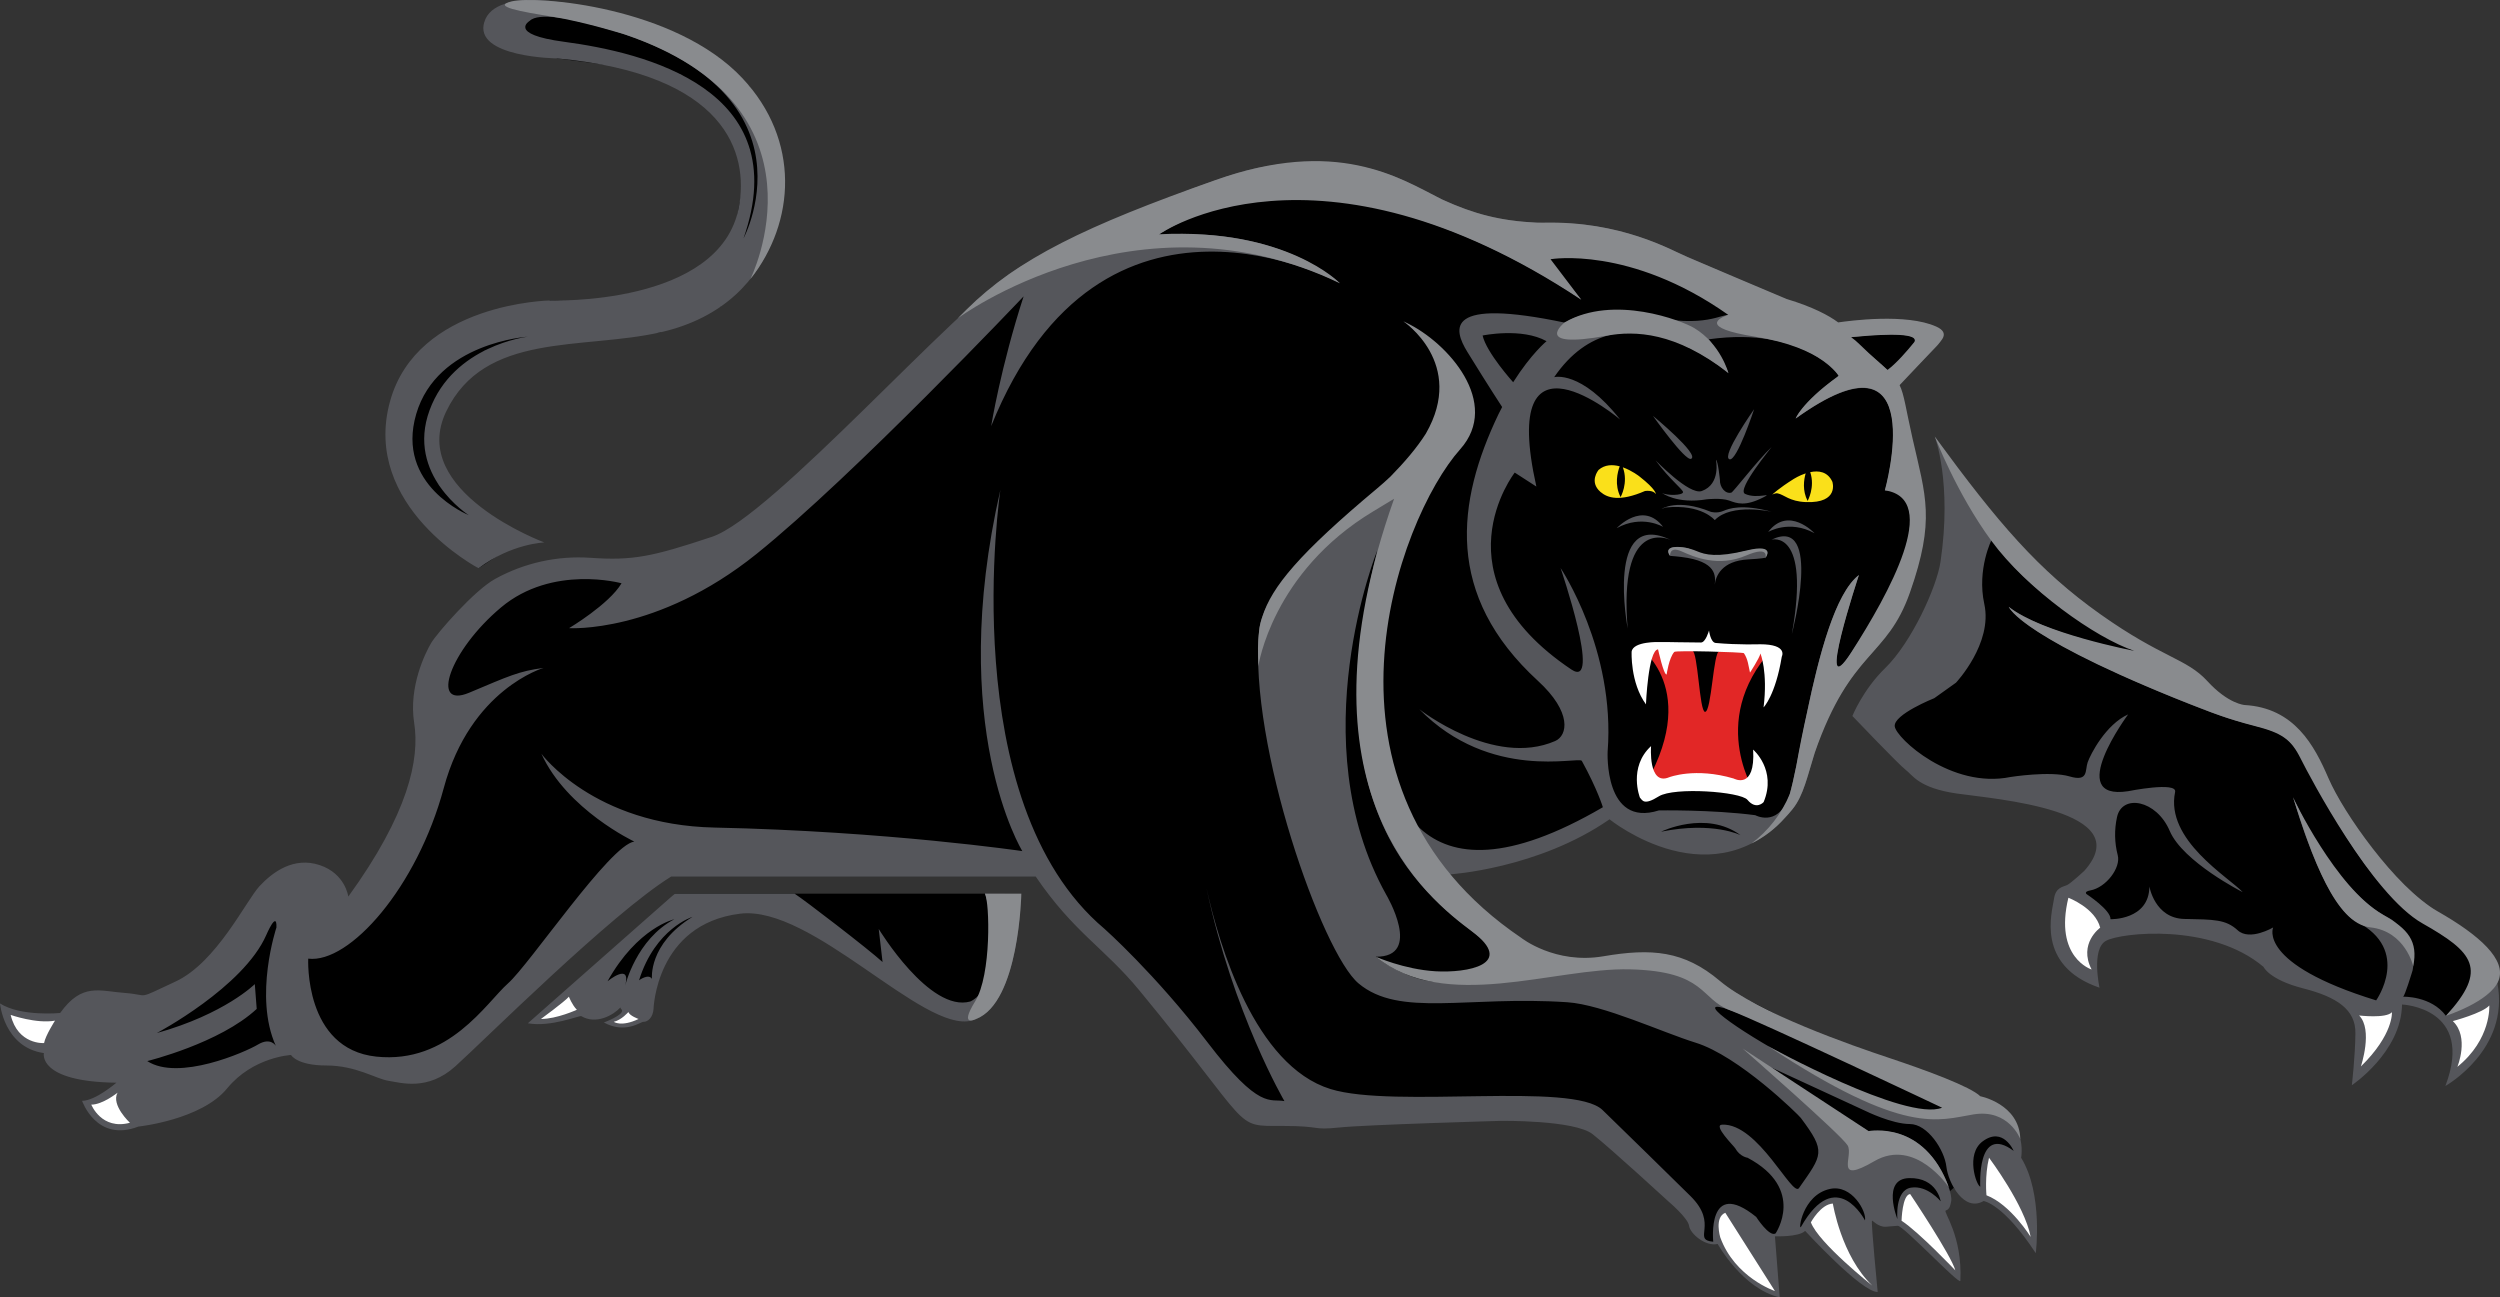
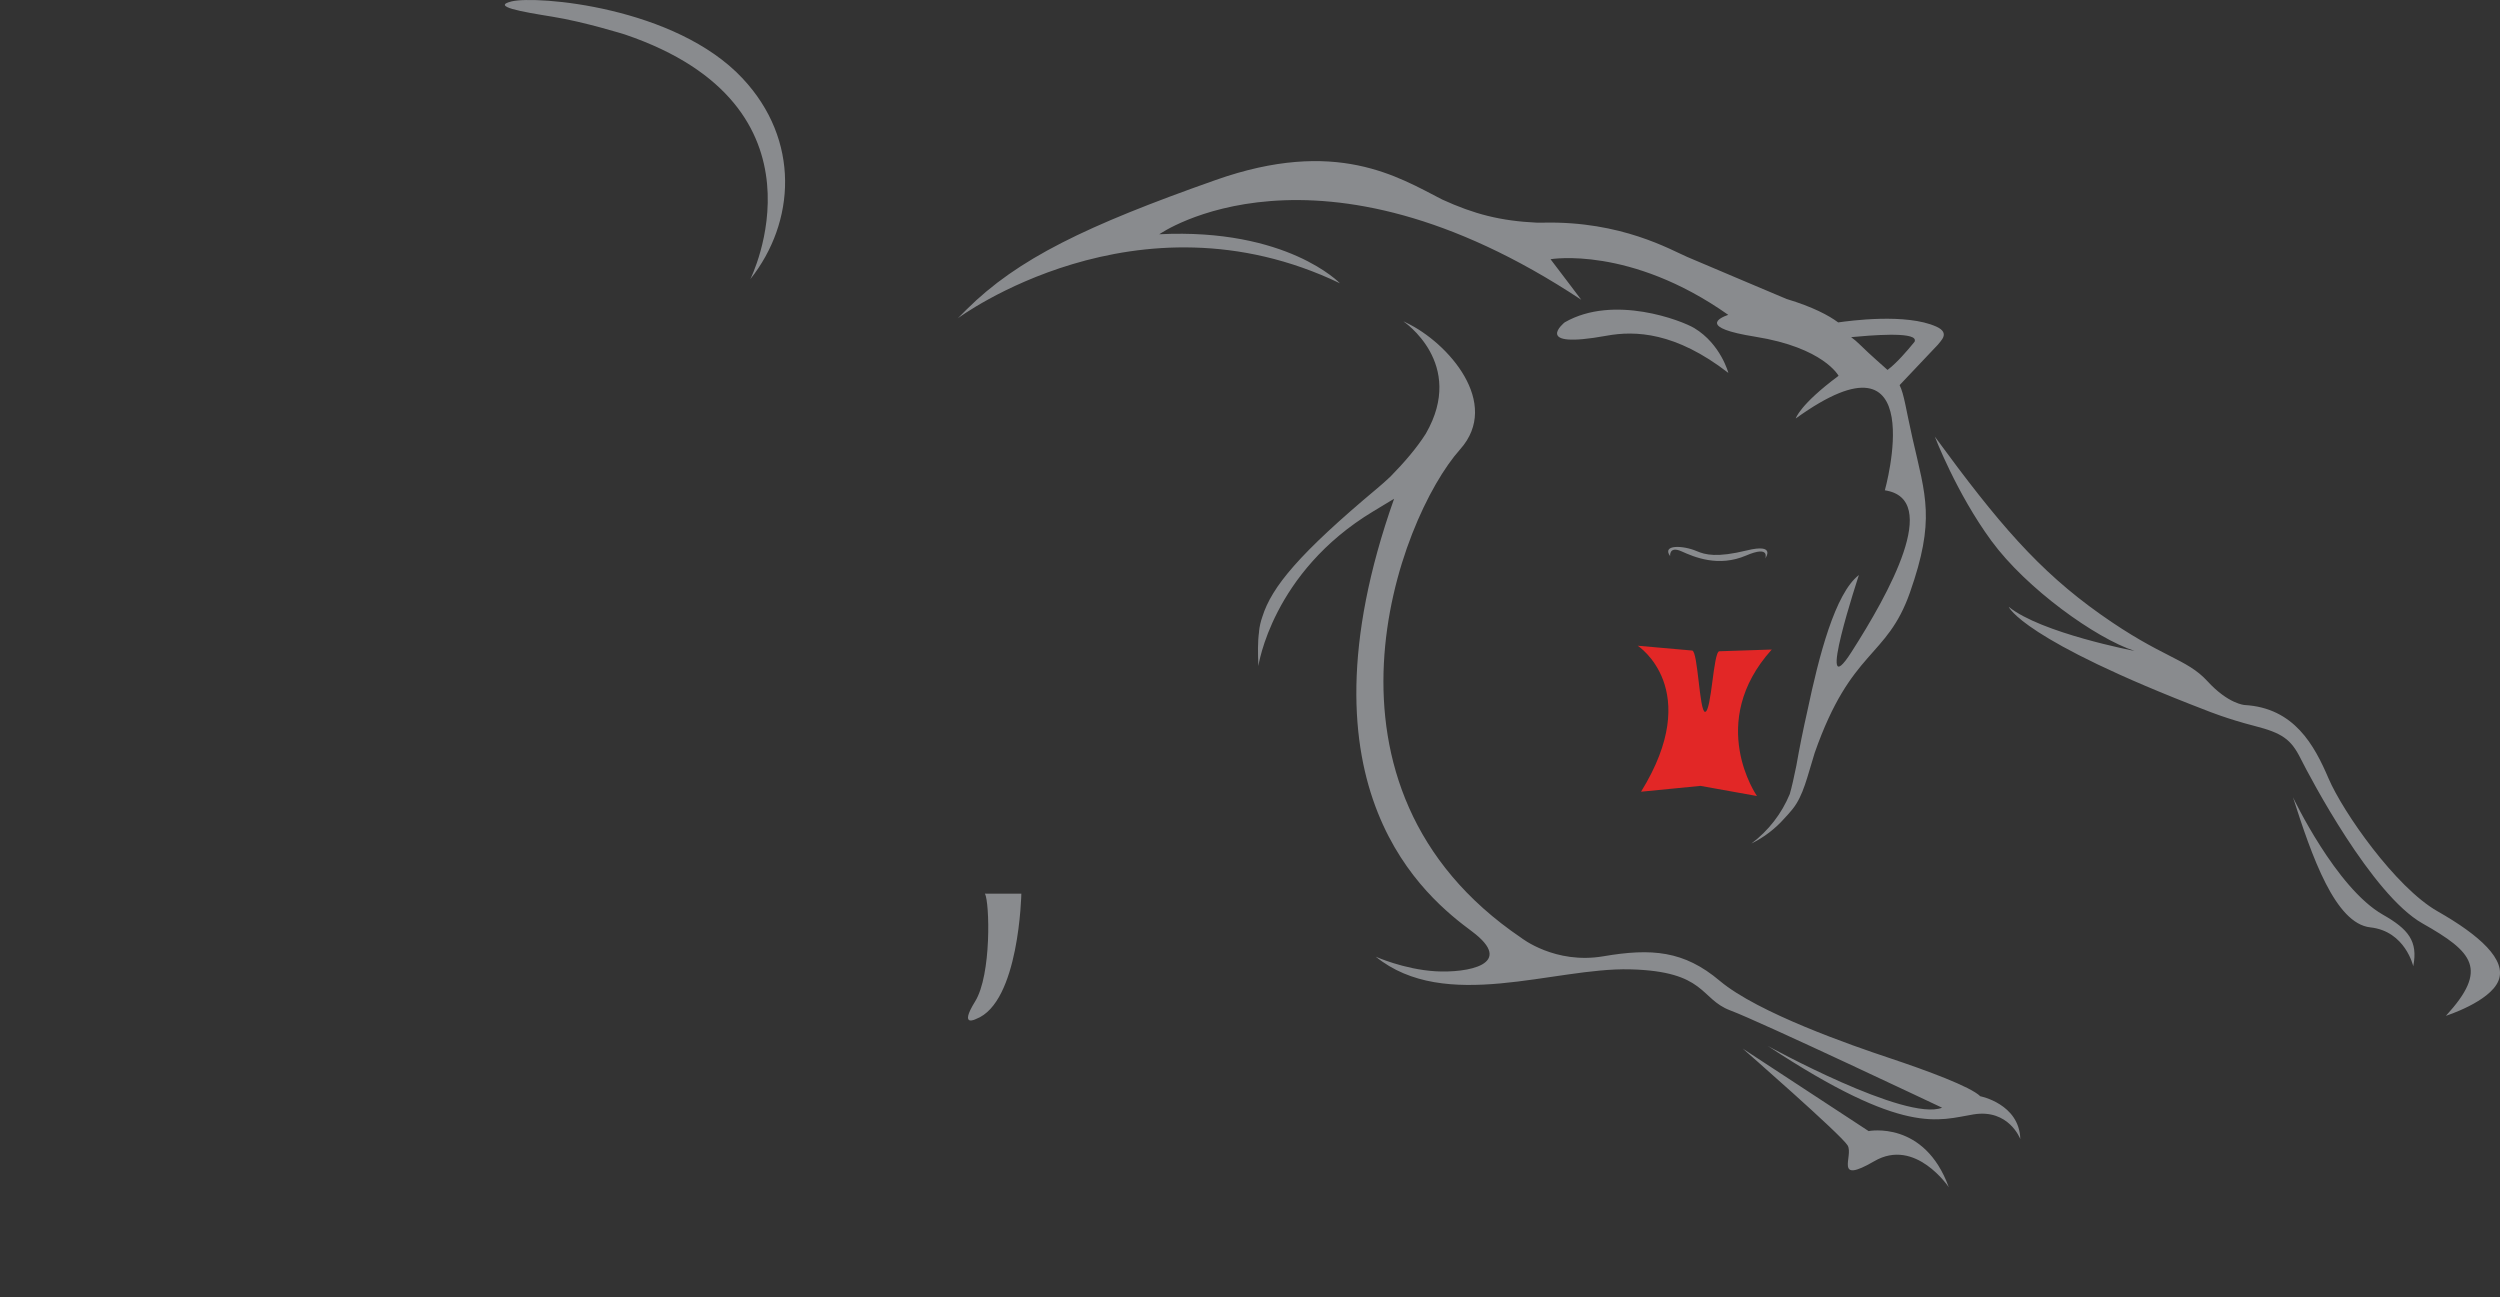
<svg xmlns="http://www.w3.org/2000/svg" version="1.1" id="Layer_1" x="0px" y="0px" viewBox="0 0 97.073 50.376" style="enable-background:new 0 0 97.073 50.376;" xml:space="preserve">
  <rect x="0" y="0" width="97.073" height="50.376" fill="#333333" stroke="none" />
  <style type="text/css">
	.st0{fill:#55565B;}
	.st1{fill:#E22726;}
	.st2{fill:#FAE01A;}
	.st3{fill:#FFFFFF;}
	.st4{fill:#898B8E;}
</style>
-   <path d="M96.018,40.026l0.211-2.952l-4.196-3.517l-2.982-5.098c0,0-9.197-3.986-13.517-10.688c0,0,0.286,3.011,0.523,5.278  l-3.92,4.721l3.928,2.94l5.42,0.163l0.172,3.043l-1.788,0.969l1.877,1.556l3.231-0.756l4.996,2.412l2.252,1.637l1.256-0.893  L96.018,40.026z M26.203,34.7l-2.999,3.251l1.611,1.244l1.674-3.11l2.911-1.168l8.315,4.686l1.926-4.903H26.203z M78.3,45.013  l-1.241,1.539c-0.472,0.278-0.811-0.1-1.198-0.43c-0.048,0.046-0.099,0.09-0.151,0.133l-0.036,0.384l-0.623,0.727l-2.36-0.005  l-2.541,0.393l-3.43,0.496c-0.622,0.154-1.038-0.796-1.038-0.796l-4.323-4.376l-9.263,0.49l-4.069-0.836l-7.854-9.354  c-5.287,0.248-14.476,0.05-14.476,0.05l-8.038,7.906l-4.87-0.339l-2.665-0.23l-1.365,1.418l-4.106-0.199l0.335-2.283l5.676-4.43  l2.384,1.411l3.695-6.24l0.269-4.882l2.207-2.987l8.939-0.823l11.406-11.258l10.527-3.756l9.436,2.892l5.434,0.221l6.448,2.853  l3.939,0.371l-1.679,1.778l0.856,6.839l-3.6,5.286l-1.814,4.981l-2.999,1.003l-3.819-1.397l-3.131,1.516l-3.487,0.221l2.664,4.197  l7.4,0.254l7.208,3.637l5.189,2.601C78.136,43.989,78.3,45.013,78.3,45.013z M15.144,15.586l6.212-3.919l6.617,0.247  l0.717-3.874l0.433-2.226l-2.669-2.914l-4.821-0.632l-2.826-1.42l3.809-0.607l6.484,3.104l1.183,4.98l-4.626,4.576l-6.837,0.71  l-2,2.431l0.221,2.792l3.145,2.174l-1.603,1.057l-2.336-2.7L15.144,15.586z" />
-   <path class="st0" d="M68.784,20.956c0,0,1.531-0.444,0.791,3.668C69.575,24.624,70.797,19.993,68.784,20.956z M67.132,21.565  c-0.694,0.195-1.6-0.283-1.6-0.283c-1.099-0.188-0.659,0.313-0.659,0.313c-0.039-0.023,0.408,0.031,0.408,0.031  c1.4,0.17,1.331,0.748,1.302,1.075c0.037-0.33,0.269-0.924,1.301-0.98c0.527-0.029,0.659-0.063,0.659-0.063  C68.982,21.062,67.712,21.4,67.132,21.565z M66.394,24.261l-0.006,0.067L66.394,24.261z M64.906,20.981  c-0.006-0.002-0.013-0.004-0.018-0.008L64.906,20.981z M63.201,24.402c-0.351-4.247,1.492-3.518,1.687-3.429  C62.316,19.719,63.201,24.402,63.201,24.402z M66.925,19.835c-0.266,0.115-0.5,0.037-0.5,0.037  c-1.287-0.528-1.909-0.111-1.909-0.111l0.167-0.056c1.4-0.139,1.9,0.491,1.9,0.491c0.648-0.676,2.213-0.324,2.213-0.324  C67.629,19.557,67.12,19.752,66.925,19.835z M70.457,20.705c0,0-1.012-1.086-1.802-0.048  C68.655,20.657,69.47,20.163,70.457,20.705z M64.578,20.459c-0.79-1.037-1.803,0.049-1.803,0.049  C63.763,19.964,64.578,20.459,64.578,20.459z M67.157,17.834c0.284,0.084,0.954-1.945,0.954-1.945  S66.813,17.733,67.157,17.834z M67.228,19.128c-0.232,0.065-0.457-0.21-0.445-0.494c0,0-0.071-0.735-0.154-0.781  c0,0,0.202,0.943-0.55,1.213c-0.492,0.178-1.825-1.231-1.791-1.186c0.556,0.754,1.082,1.14,1.063,1.235  c-0.025,0.124-0.619,0.137-0.816,0.025c0,0,0.568,0.445,1.741,0.247c0,0,0.557-0.061,0.865,0.049  c0.309,0.112,0.618,0.237,1.322-0.121c0.429-0.219-0.241,0.078-0.704-0.138c-0.348-0.162,1.076-1.86,1.027-1.815  C68.249,17.871,67.298,19.109,67.228,19.128z M26.889,35.601c0,0-1.445,0.445-2.076,2.464c0,0,0.371-0.278,0.501-0.055  C25.314,38.01,25.166,36.657,26.889,35.601z M24.276,38.269c0,0,0.427-1.798,1.909-2.576c0,0-1.427,0.316-2.595,2.409  C23.59,38.102,24.517,37.342,24.276,38.269z M38.249,34.698l1.392,0.002c0,0-0.037,4.433-1.914,4.928  c-1.877,0.494-6.2-4.495-8.992-4.15c-3.275,0.406-3.36,3.712-3.36,3.712c-0.025,0.314-0.221,0.495-0.394,0.487  c-0.105-0.004-0.705,0.482-1.533,0.025c0,0,0.779-0.287,0.704-0.482c0,0-0.072-0.082-0.061-0.102  c-0.281,0.306-0.95,0.676-1.519,0.338c-0.062-0.038-1.174,0.438-2.075,0.277l5.706-5.033h4.65c0.362,0.229,2.863,2.15,3.416,2.655  l-0.149-1.284c0,0,1.976,3.261,3.557,2.816C37.677,38.887,39.257,38.271,38.249,34.698z M95.505,36.714  c0,0-1.788-1.013-2.968-2.275c-1.127-1.204-2.593-3.867-3.154-4.965c-0.646-1.268-1.37-1.089-2.956-1.617  c-2.028-0.676-7.787-3.118-8.431-4.296c0,0,1.174,1.024,4.997,1.762c0,0-3.873-1.703-5.65-4.387c0,0-0.591,1.158-0.294,2.518  c0.335,1.53-1.1,3.054-1.1,3.054l-0.842,0.601c0,0-1.59,0.633-1.536,1.095c0.054,0.46,2.197,2.438,4.495,1.966  c0,0,1.542-0.244,2.291-0.023c0.75,0.222,0.596-0.237,0.705-0.546c0.11-0.316,0.703-1.469,1.572-1.862c0,0-2.499,3.369-0.004,2.983  c0,0,1.914-0.385,1.828,0.028c-0.394,1.867,2.098,3.321,2.626,3.893c0,0-2.322-1.175-2.836-2.38  c-0.513-1.206-1.853-1.446-2.047-0.532c-0.107,0.487-0.097,0.994,0.029,1.477c0.127,0.483-0.45,1.255-1.069,1.367  c-0.26,0.047-0.139,0.144-0.139,0.144s0.948,0.622,0.927,0.973c0,0,1.5,0.044,1.51-1.27c0,0,0.208,1.236,1.358,1.26  c1.149,0.023,1.605,0.012,2.071,0.44c0.467,0.428,1.377-0.11,1.377-0.11s-0.641,1.402,3.999,2.832c0,0,1.386-1.957-0.765-3.063  c0,0-1.165-0.388-2.456-4.823c0,0,1.503,3.572,3.743,4.702c0.54,0.272,1.118,1.489,0.855,2.142c0,0-0.258,0.847-0.329,0.899  c0,0,1.086-0.036,1.661,0.742C94.973,39.443,96.803,37.956,95.505,36.714z M94.952,42.168c1.159-3.048-1.683-3.164-1.683-3.164  c-0.027,1.851-1.949,3.135-1.949,3.135s0.13-1.107,0.139-2.021c0.01-0.914-0.708-1.403-2.03-1.741s-1.539-0.835-1.539-0.835  c-2.037-1.717-5.53-1.331-6.113-1.013c-0.585,0.317-0.254,1.823-0.254,1.823c-2.5-0.86-1.835-2.956-1.771-3.431  c0.063-0.476,0.352-0.479,0.51-0.554c0.158-0.076,0.667-0.55,0.667-0.55c2.123-2.367-3.452-2.79-4.947-3.005  c-1.497-0.216-1.726-0.729-1.984-0.918c-0.247-0.181-2.071-2.093-2.071-2.093s0.408-1.018,1.272-1.858  c1.026-0.997,2.006-3.156,2.149-4.126c0.457-3.076-0.222-4.866-0.222-4.866c4.304,6.715,8.812,8.157,10.657,9.755  c1.845,1.597,2.779-0.299,4.62,3.525c1.843,3.824,4.069,5.084,5.527,6.073c1.457,0.988,1.041,1.867,1.041,1.867  C97.468,40.758,94.952,42.168,94.952,42.168L94.952,42.168z M78.189,44.688c0,0-0.408-0.962-1.204-0.37  c-0.673,0.501-0.241,1.723-0.092,1.76C76.893,46.078,76.744,43.614,78.189,44.688z M75.491,43.029c0,0-4.632-2.33-7.918-3.658  C63.472,37.716,73.49,44.029,75.491,43.029z M65.831,40.484c-1.257-0.388-3.595-1.477-4.977-1.568  c-3.89-0.26-6.508,0.604-8.102-0.73c-1.419-1.188-4.261-9.264-3.866-13.661c0.337-3.742,10.954-7.749,5.686-12.01  c0,0,1.125,0.776,1.48,1.298c0.395,0.581,0.952,1.997,0.581,2.997c-0.547,1.468-3.554,5.509-3.177,10.668  c0.224,3.055,1.371,8.188,8.782,3.866c0,0-0.209-0.693-0.817-1.799c-0.105-0.189-3.543,0.81-6.31-2.006c0,0,2.884,2.274,5.274,1.235  c0.485-0.211,0.667-1.112-0.667-2.335c-3.634-3.331-3.162-6.952-1.531-10.361l0.14-0.273c0,0-0.51-0.776-1.35-2.139  c-0.557-0.904-0.883-2.12,3.804-1.133c0,0,0.888-0.741,3.186-0.259c2.297,0.482,2.841-0.099,3.236-0.049c0,0-4.002-2.94-7.09-2.15  l1.285,1.558c0,0-9.609-6.918-16.501-2.471c0,0,4.168-0.608,7.132,1.838c0,0-9.245-5.125-13.543,5.547c0,0,0.37-2.297,1.26-5.039  c0,0-6.595,6.965-10.374,10.004c-3.862,3.103-7.276,2.879-7.276,2.879s1.557-0.927,2.038-1.742c0,0-2.68-0.741-4.681,0.939  s-2.767,3.953-1.235,3.31c1.531-0.642,1.928-0.84,2.89-0.963c0,0-2.841,0.815-3.878,4.668c-1.037,3.854-3.656,6.818-5.262,6.621  c0,0-0.172,3.507,2.643,3.804c2.816,0.296,4.275-2.099,5.113-2.842c0.841-0.741,3.965-5.386,4.905-5.508c0,0-2.619-1.236-3.607-3.41  c0,0,2.026,2.767,6.719,2.866c6.709,0.142,11.955,0.914,11.955,0.914s-2.963-4.804-0.851-14.031c0,0-1.816,12.117,4.038,17.046  c0,0,1.964,1.741,4.002,4.408c2.038,2.669,2.434,2.174,2.989,2.285c0,0-1.988-3.386-3.028-8.275c0.498,2.24,1.87,6.894,4.819,7.807  c2.473,0.764,9.412-0.298,10.561,0.814c1.139,1.108,2.276,2.22,3.408,3.335c1.133,1.115,0.038,1.705,0.89,1.779  c0,0-0.26-2.52,1.667-0.964c0,0,0.506,0.791,0.753,0.642c0,0,1.186-1.729-1.087-2.939c0,0-0.296-0.037-0.481-0.37  c-0.045-0.08-0.88-0.901-0.505-0.916c1.406-0.055,2.722,2.836,2.982,2.464c0.913-1.305,1.062-1.401,0.073-2.723  C69.836,43.289,67.517,41.002,65.831,40.484L65.831,40.484z M71.056,46.165c-1.087,0.236-1.241,1.676-1.123,1.469  c1.37-2.408,2.483-0.246,2.483-0.246C72.489,47.054,71.909,45.979,71.056,46.165z M60.051,13.248  c-0.962-0.537-2.483-0.221-2.483-0.221c0.149,0.666,1.187,1.815,1.187,1.815C59.459,13.73,60.051,13.248,60.051,13.248z   M66.351,13.174c0,0,0.593,0.815,0.765,1.323c0,0-4.149-3.682-6.769,0.148c0,0,1.039-0.285,2.558,1.642  c0,0-4.731-4.014-3.249,2.606l-0.84-0.543c0,0-3.162,4.051,2.199,7.646c1.202,0.805-0.42-3.941-0.42-3.941s2.136,3.174,1.828,7.126  c0,0-0.149,2.965,1.988,2.287c0,0,2.039-0.037,3.744,0.185c0,0,0.826,0.456,1.271-0.618c0.119-0.288,0.257-0.957,0.426-1.808  c0.46-2.323,1.153-5.996,2.328-6.9c0,0-1.734,5.176-0.308,3.038c3.112-4.669,2.556-6.323,1.322-6.323c0,0,1.864-6.609-3.472-2.791  c0,0,0.457-0.865,1.693-1.642C71.415,14.609,70.092,12.656,66.351,13.174L66.351,13.174z M71.797,13.101  c0,0,1.112,0.888,1.482,1.259c0.21,0.209,0.631-0.444,1.039-1.037C74.729,12.724,71.797,13.101,71.797,13.101z M67.586,32.43  c-1.347-0.988-3.088-0.136-3.088-0.136C66.524,31.886,67.586,32.43,67.586,32.43z M53.481,21.364c0,0-2.99,7.41,0.345,13.376  c0,0,1.445,2.432-0.407,2.408c0,0,2.63,2.15,4.484,0.112C58.962,36.094,50.122,34.851,53.481,21.364z M73.675,47.338  c0,0-0.111-1.124,0.531-1.223s1.149,0.532,1.149,0.532s-0.136-0.927-1.223-0.902C73.045,45.769,73.675,47.338,73.675,47.338z   M10.338,36.309c-0.889,2.026-4.249,3.804-4.249,3.804c2.644-0.741,3.805-1.901,3.805-1.901l0.074,0.963  c-1.433,1.335-4.25,2.026-4.25,2.026c1.211,0.79,3.804-0.346,4.299-0.643c0.494-0.296,0.692,0.05,0.692,0.05  c-0.865-1.927,0.025-4.595,0.025-4.595C10.758,35.322,10.338,36.309,10.338,36.309z M78.479,44.954  c0.865,1.409,0.568,3.706,0.568,3.706c-1.259-1.927-2.025-2.026-2.025-2.026c-0.753,0.444-1.371-0.692-1.446-1.335  c-0.073-0.642-0.728-1.654-1.42-1.654c-0.691,0-1.716-0.506-1.716-0.506l-3.668-1.693c0.815,0.619,3.828,2.521,3.828,2.521  c2.297-0.396,3.261,2.258,3.162,2.678c-0.021,0.091-0.034,0.306-0.21,0.359c-0.117,0.034,0.654,0.975,0.568,2.729  c-0.01,0.198-2.224-2.153-2.433-2.137c-0.174,0.015-0.308,0.027-0.457,0.037c-0.309,0.021-0.532-0.269-0.543-0.234  c-0.037,0.111,0.222,2.767,0.222,2.767c-0.617,0.024-2.817-2.372-2.817-2.372c-0.246,0.247-1.173,0.211-1.173,0.211l0.186,2.371  c-1.445-0.333-2.409-2.074-2.409-2.074c-0.482,0.11-1.074-0.408-1.111-0.705c-0.037-0.296-0.778-0.926-0.778-0.926  s-2.26-2.075-2.965-2.631c-0.704-0.555-3.556-0.518-3.556-0.518s-5.225,0.147-6.3,0.259c-1.074,0.111-0.622-0.062-2.186-0.062  c-1.952,0-1.067,0.186-5.558-5.261c-1.37-1.662-2.544-2.248-4.026-4.422H26.061c-2.334,1.445-7.312,6.41-8.386,7.373  c-1.075,0.964-2.112,0.631-2.594,0.557c-0.482-0.075-1.26-0.594-2.409-0.594s-1.371-0.408-1.371-0.408s-1.481,0.075-2.482,1.298  c-1,1.223-3.446,1.482-3.446,1.482c-1.631,0.63-2.186-1-2.186-1c0.518,0,1.333-0.704,1.333-0.704  c-3.075-0.037-2.816-1.15-2.816-1.15C0.148,40.668,0,38.963,0,38.963c0.816,0.52,2.335,0.371,2.335,0.371  c0.852-1.186,1.519-0.851,2.519-0.778c1.001,0.074,0.37,0.297,1.963-0.444c1.594-0.741,2.742-3.149,3.262-3.706  c0.518-0.555,1.333-1.148,2.334-0.815c1,0.333,1.111,1.223,1.111,1.223c2.335-3.224,2.779-5.335,2.558-6.744  c-0.223-1.408,0.443-2.742,0.666-3.113c0.222-0.37,1.668-2.037,2.483-2.481c1.131-0.623,2.417-0.906,3.705-0.816  c1.631,0.111,2.372-0.037,4.706-0.815s9.474-8.949,11.857-10.413c2.192-1.345,7.596-3.557,9.226-3.89  c1.631-0.334,4.002-0.482,6.114,0.63s3.31,1.495,5.707,1.495c2.396,0,4.47,1.086,4.47,1.086s3.663,1.624,5.016,2.143  c1.352,0.519,1.315,0.66,1.315,0.66c1.409-0.26,5.033-0.296,3.786,0.953c-1.113,1.111-1.415,1.462-1.415,1.462  s0.201,0.639,0.794,3.406c0.37,1.726,0.328,4.598-1.899,7.062c-2.446,2.705-2.104,4.846-3.001,5.966  c-3.002,3.742-7.115,0.408-7.115,0.408c-2.779,1.927-6.207,2.139-6.207,2.139c-0.074,0.259,2.279,2.826,4.392,3.271  c1.169,0.246,4.088-0.557,5.273,0.37c1.186,0.927,4.373,2.717,7.164,3.483s3.829,1.556,3.829,1.556  C78.8,43.349,78.479,44.954,78.479,44.954z M65.665,17.816c0.343-0.167-1.482-1.668-1.482-1.668S65.441,17.925,65.665,17.816z   M18.2,20.002c0,0-2.446-1.557-1.519-4.076c0.925-2.52,3.816-2.853,3.816-2.853s-3.52,0.222-4.335,3.001  C15.346,18.853,18.2,20.002,18.2,20.002z M28.87,9.257c0,0,3.373-6.3-6.669-8.486c0,0-1.296-0.297-1.63,0.037  c0,0-0.889,0.519,1.334,0.815C24.998,2.036,30.909,3.439,28.87,9.257z M15.144,15.586c1.055-3.834,6.212-3.919,6.212-3.919  s6.614,0.238,7.334-3.627c0.389-2.088-0.483-5.165-7.057-5.772c0,0-3.261-0.035-2.826-1.42c0.447-1.424,3.809-0.607,3.809-0.607  s5.28,0.666,7.245,4.395c1.184,2.248,0.709,7.146-4.204,8.265c-3.053,0.694-6.84-0.03-8.333,3.08  c-1.495,3.112,3.813,5.082,3.813,5.082s-1.277,0.04-2.554,1.002C18.583,22.065,14.02,19.673,15.144,15.586z" />
  <path class="st1" d="M66.762,25.288c-0.237,0.002-0.302,2.356-0.557,2.353c-0.219-0.004-0.276-2.372-0.5-2.381l-2.114-0.187  c0,0,2.593,1.685,0.129,5.669l2.309-0.227l2.193,0.394c0,0-1.989-2.843,0.574-5.688L66.762,25.288z" />
-   <path class="st2" d="M70.124,19.496c-0.65-0.025-0.846-0.291-1.099-0.339c-0.091-0.018-0.211,0.048-0.211,0.048  s0.248-0.241,0.84-0.611c0,0,0.2-0.128,0.459-0.214c-0.073,0.252-0.133,0.666,0.075,1.071c0,0,0.299-0.527,0.102-1.118  c0.318-0.067,0.674-0.028,0.859,0.372C71.149,18.705,71.433,19.544,70.124,19.496z M63.652,18.495c0,0-0.283-0.224-0.638-0.349  c0.224,0.607-0.088,1.156-0.088,1.156c-0.248-0.482-0.117-0.973-0.034-1.195c-0.275-0.073-0.577-0.073-0.822,0.141  c0,0-0.382,0.457,0.075,0.853c0.278,0.24,0.754,0.387,1.729-0.036c0,0,0.321-0.05,0.42,0.122  C64.294,19.187,64.332,19.026,63.652,18.495z" />
-   <path class="st3" d="M66.795,48.042c0,0-0.234-0.778,0.197-0.951l1.927,3.039C68.919,50.13,67.363,49.61,66.795,48.042z   M72.699,49.919c0,0-2.087-1.654-2.384-2.457c0,0,0.383-0.704,0.853-0.729C71.168,46.733,71.489,48.759,72.699,49.919z   M75.923,49.327c0,0-1.407-1.482-2.087-1.927c0,0,0.024-1,0.333-1.037C74.169,46.363,75.775,48.759,75.923,49.327z   M78.85,48.029c0,0-0.778-1.259-1.717-1.617c0,0-0.074-0.742,0.099-1.458C77.232,44.954,78.616,46.794,78.85,48.029z   M3.545,42.892c0.444,0,1.018-0.464,1.018-0.464c-0.259,0.482,0.482,1.168,0.482,1.168C3.94,43.892,3.545,42.892,3.545,42.892z   M95.418,41.424c0,0,0.477-1.151-0.177-1.776c0,0,1.163-0.31,1.417-0.607C96.658,39.041,96.744,40.353,95.418,41.424z   M91.671,41.41c0,0,0.481-1.425-0.069-1.98c0,0,1.041,0.126,1.275-0.126C92.877,39.304,92.944,40.165,91.671,41.41z   M1.711,40.502c0,0-1.019,0.074-1.297-1.094c0,0,0.999,0.353,1.722,0.223C2.136,39.631,1.766,40.205,1.711,40.502z   M24.4,39.295c0,0-0.26,0.308-0.569,0.382c0,0,0.296,0.21,0.964-0.111C24.795,39.566,24.443,39.442,24.4,39.295z   M21.004,39.566c0.617,0,1.395-0.358,1.395-0.358c-0.185-0.186-0.309-0.507-0.309-0.507  C21.917,38.899,21.004,39.566,21.004,39.566z M81.216,37.645c0,0-1.467-0.457-0.902-2.786c0,0,1.04,0.393,1.235,1.163  C81.549,36.022,80.69,36.635,81.216,37.645z M63.677,30.971c0.098,0.099,0.142,0.321,0.734-0.05  c0.594-0.37,3.174-0.184,3.441,0.136c0.345,0.414,0.629,0.087,0.629,0.087c0.519-1.248-0.408-2.038-0.408-2.038  c0.094,1.593-0.753,1.124-0.753,1.124c-1.5-0.445-2.507-0.05-2.507-0.05c-0.827,0.346-0.703-1.21-0.703-1.21  C63.213,29.797,63.677,30.971,63.677,30.971z M63.355,25.301c0.062-0.408,1.074-0.371,1.074-0.371  c0.41-0.004,0.99,0.018,1.619,0.018c0.182,0,0.312-0.467,0.312-0.467s0.056,0.467,0.26,0.485c0.871,0.08,1.72,0.05,1.72,0.05  c1.105,0,0.845,0.482,0.845,0.482c-0.247,1.507-0.707,1.969-0.707,1.969c0.171-1.385-0.121-2.093-0.121-2.093  c-0.041,0.185-0.406,0.742-0.406,0.742c-0.058-0.241-0.075-0.519-0.236-0.753c-0.028-0.043-2.648-0.115-2.704-0.05  c-0.209,0.236-0.297,0.876-0.297,0.876c-0.112,0.034-0.333-0.975-0.333-0.975c-0.383,0.025-0.47,2.136-0.47,2.136  C63.294,26.499,63.355,25.301,63.355,25.301L63.355,25.301z" />
  <path class="st4" d="M72.557,43.919l-4.891-3.205c0,0,3.835,3.354,4.076,3.762c0.241,0.407-0.556,1.537,1.037,0.611  c1.594-0.927,2.89,1.011,2.89,1.011C74.726,43.491,72.557,43.919,72.557,43.919z M76.893,42.567  c-0.372-0.371-2.076-1-3.52-1.482c-1.446-0.482-5.108-1.748-6.597-3.001c-1.388-1.171-2.643-1.272-4.52-0.952  c-1.877,0.321-3.187-0.716-3.187-0.716c-8.641-5.849-4.792-16.255-2.371-18.971c1.598-1.793-0.466-4.14-2.095-4.915  c-0.028-0.019-0.084-0.039-0.11-0.051c0,0,2.441,1.631,0.872,4.357c-0.355,0.561-0.835,1.118-1.375,1.669  c-0.167,0.158-0.339,0.311-0.516,0.459c-3.019,2.525-4.096,3.822-4.457,4.982c-0.067,0.187-0.111,0.381-0.131,0.579  l0.004-0.006c-0.059,0.424-0.048,0.853-0.028,1.343c0,0,0.523-3.639,4.464-6.009l0.806-0.487c-4.02,11.353,1.32,15.532,3.011,16.791  c1.742,1.296-0.185,1.63-1.408,1.557c-1.223-0.075-2.316-0.566-2.316-0.566c2.705,2.186,6.91,0.417,9.874,0.491  c2.965,0.075,2.705,1.149,3.891,1.594c1.186,0.444,8.226,3.779,8.226,3.779c-1.408,0.556-6.771-2.4-6.771-2.4  c5.335,3.52,6.623,2.882,7.994,2.659c1.371-0.222,1.814,0.959,1.814,0.959C78.41,42.86,76.893,42.567,76.893,42.567z   M37.862,38.887c-0.642,1.037,0.037,0.679,0.037,0.679c1.68-0.63,1.759-4.866,1.759-4.866l-1.413-0.001  C38.426,35.036,38.505,37.849,37.862,38.887z M94.648,35.385c-1.631-0.927-3.676-3.859-4.231-5.156  c-0.556-1.298-1.334-2.742-3.261-2.854c0,0-0.63-0.037-1.445-0.927c-0.815-0.888-1.741-0.888-4.149-2.593  c-2.409-1.705-3.978-3.545-6.436-6.904c0,0,0.84,2.198,2.199,4.05c1.358,1.854,4.051,3.781,5.557,4.274c0,0-3.632-0.693-4.886-1.714  c0,0,0.489,1.27,7.703,4.036c0,0,0.79,0.322,1.852,0.593c1.063,0.272,1.409,0.519,1.779,1.26c0.371,0.741,2.767,5.293,4.731,6.404  c1.964,1.112,2.58,1.774,0.912,3.589c0,0,1.706-0.544,2.039-1.359C97.346,37.269,96.277,36.312,94.648,35.385z M92.529,35.518  c-1.828-1.037-3.495-4.561-3.495-4.561c0.741,2.322,1.645,4.903,3.004,5.052c1.359,0.148,1.666,1.509,1.666,1.509  C93.898,36.545,93.51,36.075,92.529,35.518z M75.252,13.378c0.094-0.139,0.488-0.445-0.064-0.695  c-1.17-0.529-3.374-0.226-3.813-0.164c-0.364-0.27-0.976-0.6-2.004-0.91c0,0-3.206-1.352-3.854-1.631  c-0.648-0.278-2.563-1.398-5.577-1.333c0,0-0.092,0.003-0.249,0.002c-1.438-0.068-2.451-0.334-3.69-0.899  c-1.715-0.88-4.12-2.411-8.8-0.758c-5.028,1.774-7.685,3.055-9.673,5.031c-0.247,0.244-0.337,0.338-0.337,0.338  s6.928-5.153,14.838-1.359c0,0-2.05-2.151-7.015-1.904c0,0,6.07-4.286,16.384,2.543c0,0-0.71-0.944-1.192-1.574  c0,0,3.079-0.534,6.9,2.16c-0.353,0.123-1.15,0.498,1.042,0.848c2.667,0.425,3.242,1.519,3.242,1.519  c-1.519,1.13-1.663,1.657-1.663,1.657c5.317-3.834,3.46,2.789,3.46,2.789c2.205,0.333,0.155,4.011-1.297,6.281  c-1.446,2.26,0.29-2.992,0.29-2.992c-0.928,0.714-1.553,3.148-2.003,5.286c-0.16,0.705-0.303,1.414-0.428,2.126  c-0.095,0.461-0.178,0.84-0.254,1.094c-0.315,0.762-0.829,1.425-1.489,1.92c0.489-0.24,0.927-0.574,1.287-0.983  c0.107-0.113,0.212-0.23,0.315-0.359c0.417-0.52,0.569-1.264,0.855-2.178c1.421-4.053,2.794-3.648,3.7-6.23  c0.988-2.817,0.612-3.724,0.098-5.984c-0.261-1.152-0.321-1.704-0.505-2.074l0.005,0.008  C73.761,14.953,75.252,13.378,75.252,13.378z M65.294,21.409c0.495,0.223,1.43,0.623,2.508,0.161  c0.95-0.407,0.741,0.112,0.741,0.112s0.445-0.594-0.716-0.309c-1.161,0.284-1.606,0.172-1.952,0.024  c-0.524-0.224-1.359-0.259-1.025,0.198C64.85,21.595,64.801,21.187,65.294,21.409z M65.789,12.74  c-0.47-0.285-3.125-1.322-5.034-0.223c0,0-1.321,1.056,1.625,0.519c1.111-0.203,2.673-0.149,4.731,1.444  C67.111,14.48,66.816,13.36,65.789,12.74z M73.595,14.101c-0.095,0.095-0.197,0.182-0.304,0.263  c-0.246-0.228-0.586-0.506-1.086-0.995c-0.102-0.101-0.212-0.194-0.328-0.278c0.758-0.071,2.422-0.211,2.474,0.105  c0.009,0.054-0.015,0.081-0.015,0.081S73.919,13.795,73.595,14.101z M19.866,0.054c-0.792,0.193,0.347,0.396,1.581,0.594  c1.236,0.197,2.817,0.691,2.817,0.691c8.226,2.792,4.871,9.501,4.871,9.501c1.756-2.214,1.944-5.399-0.302-7.797  C26.222,0.253,20.83-0.179,19.866,0.054z" />
</svg>